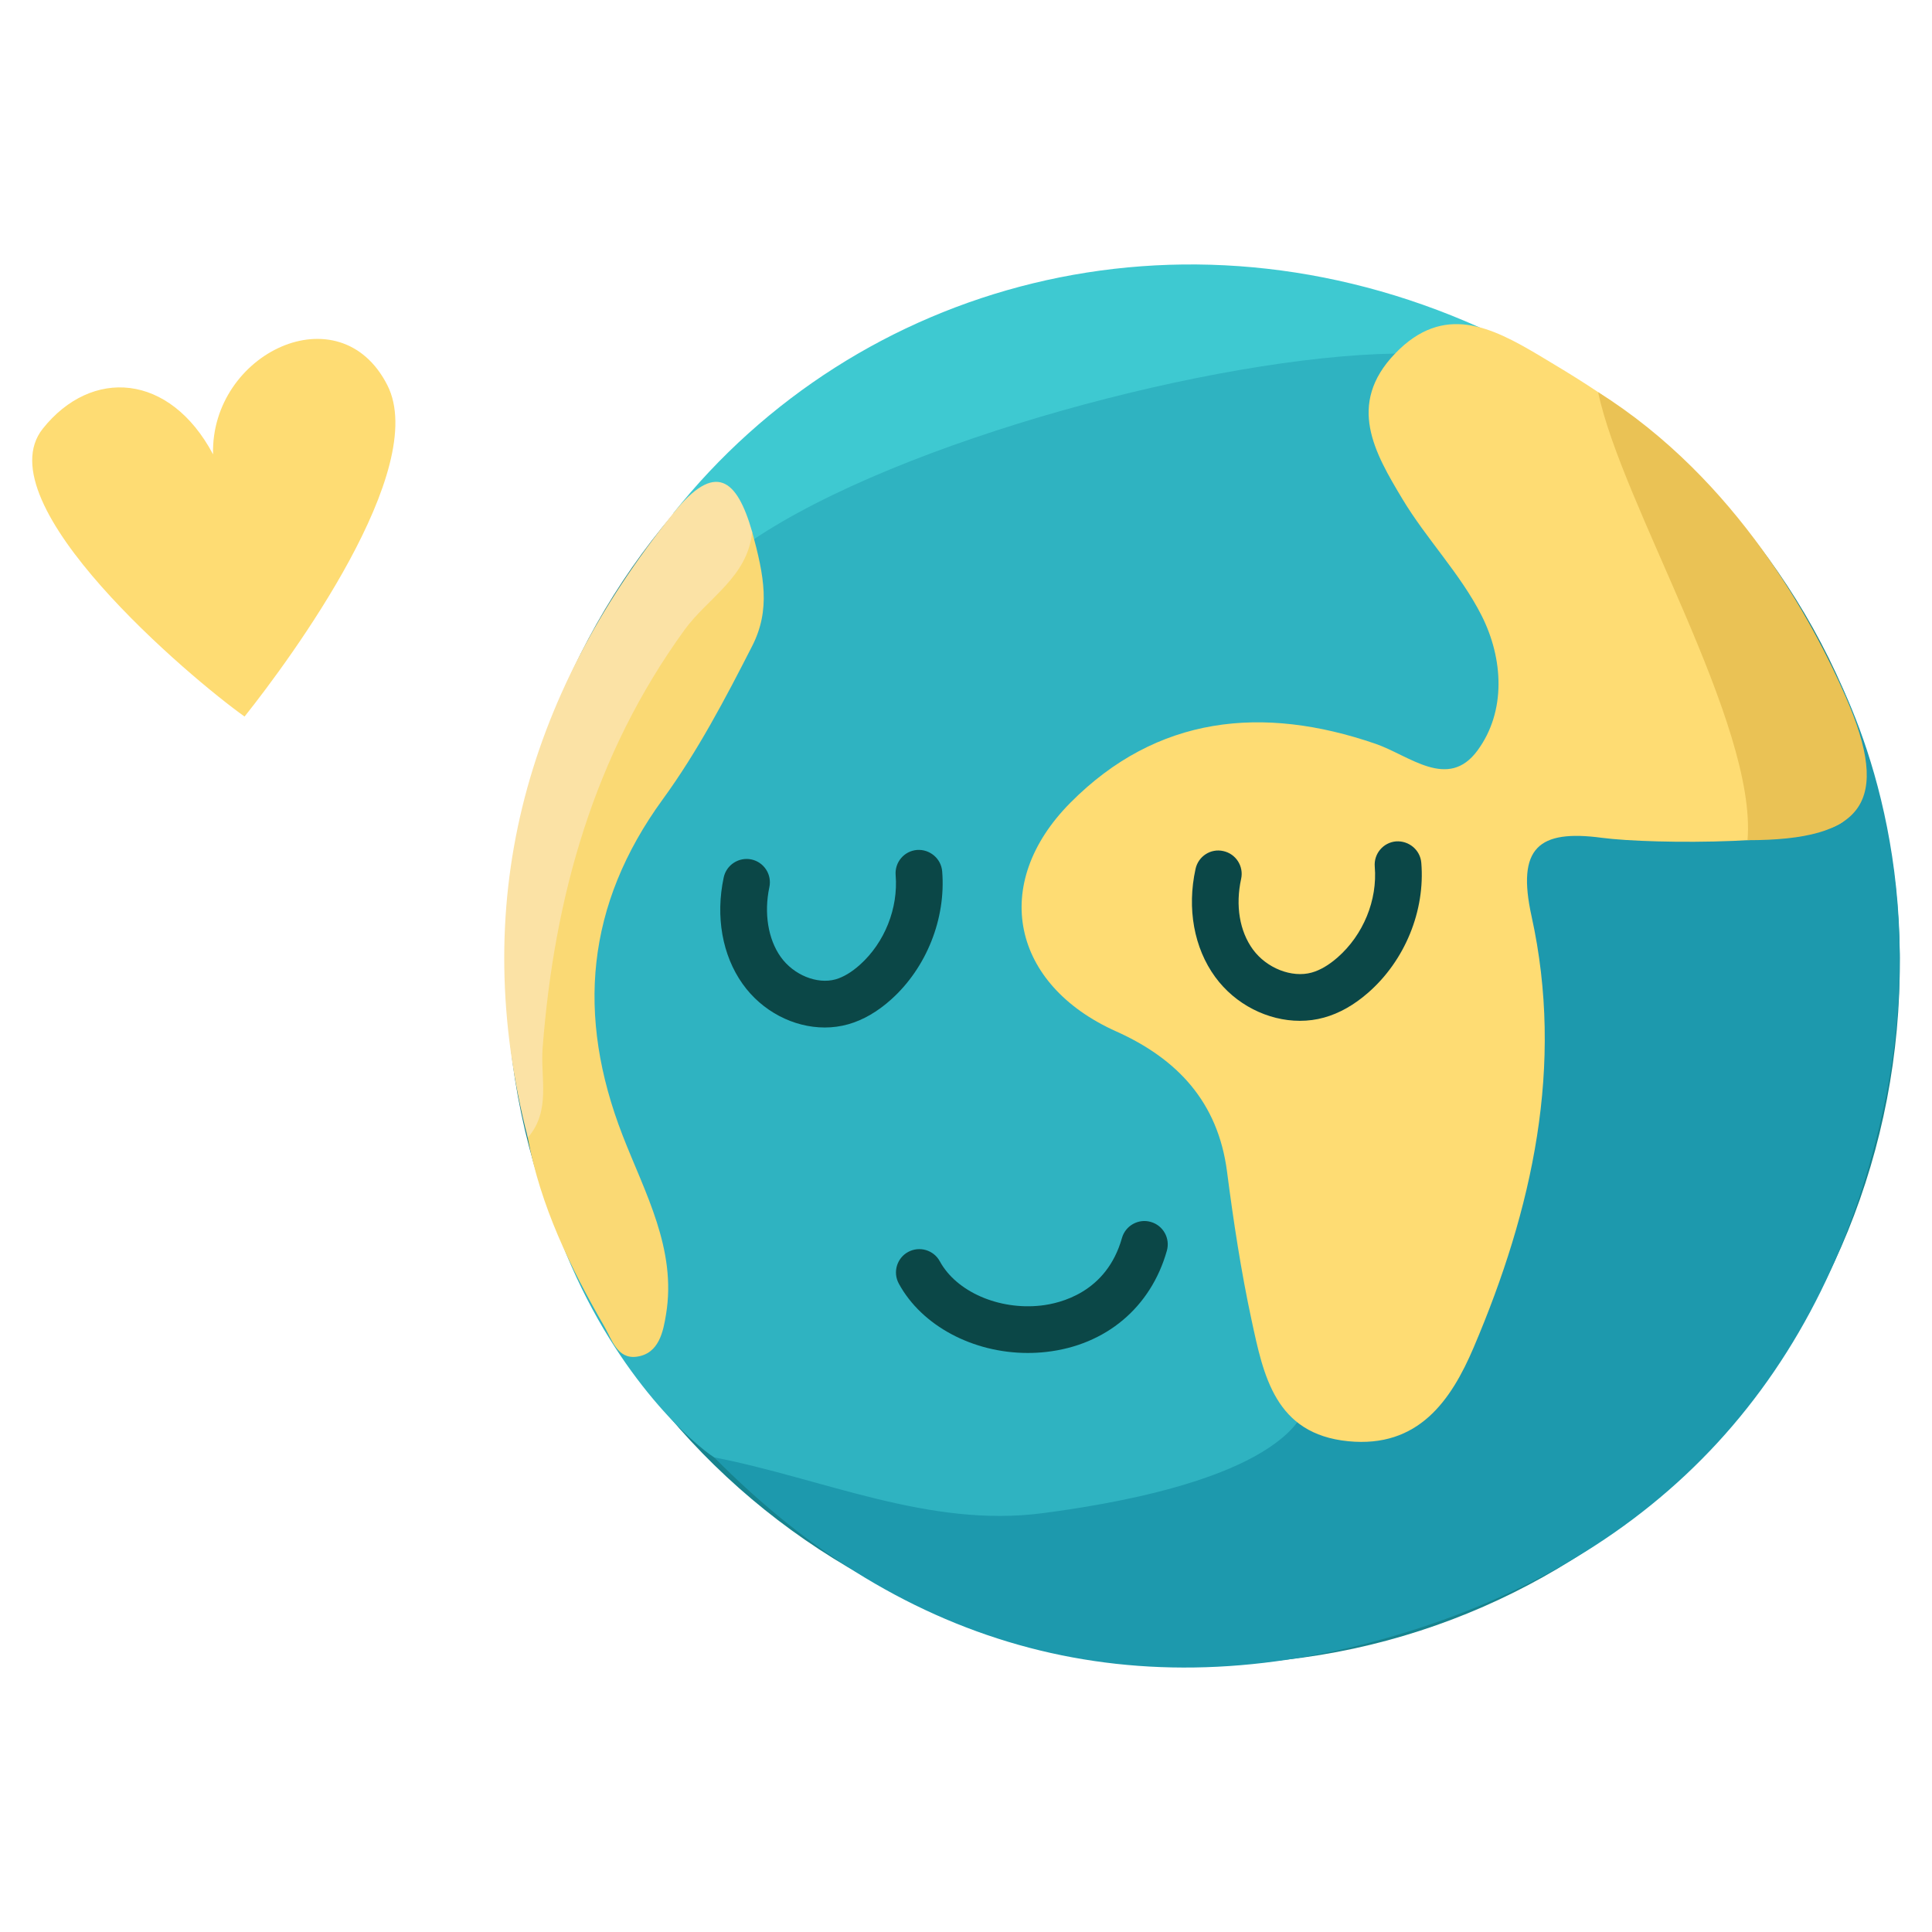
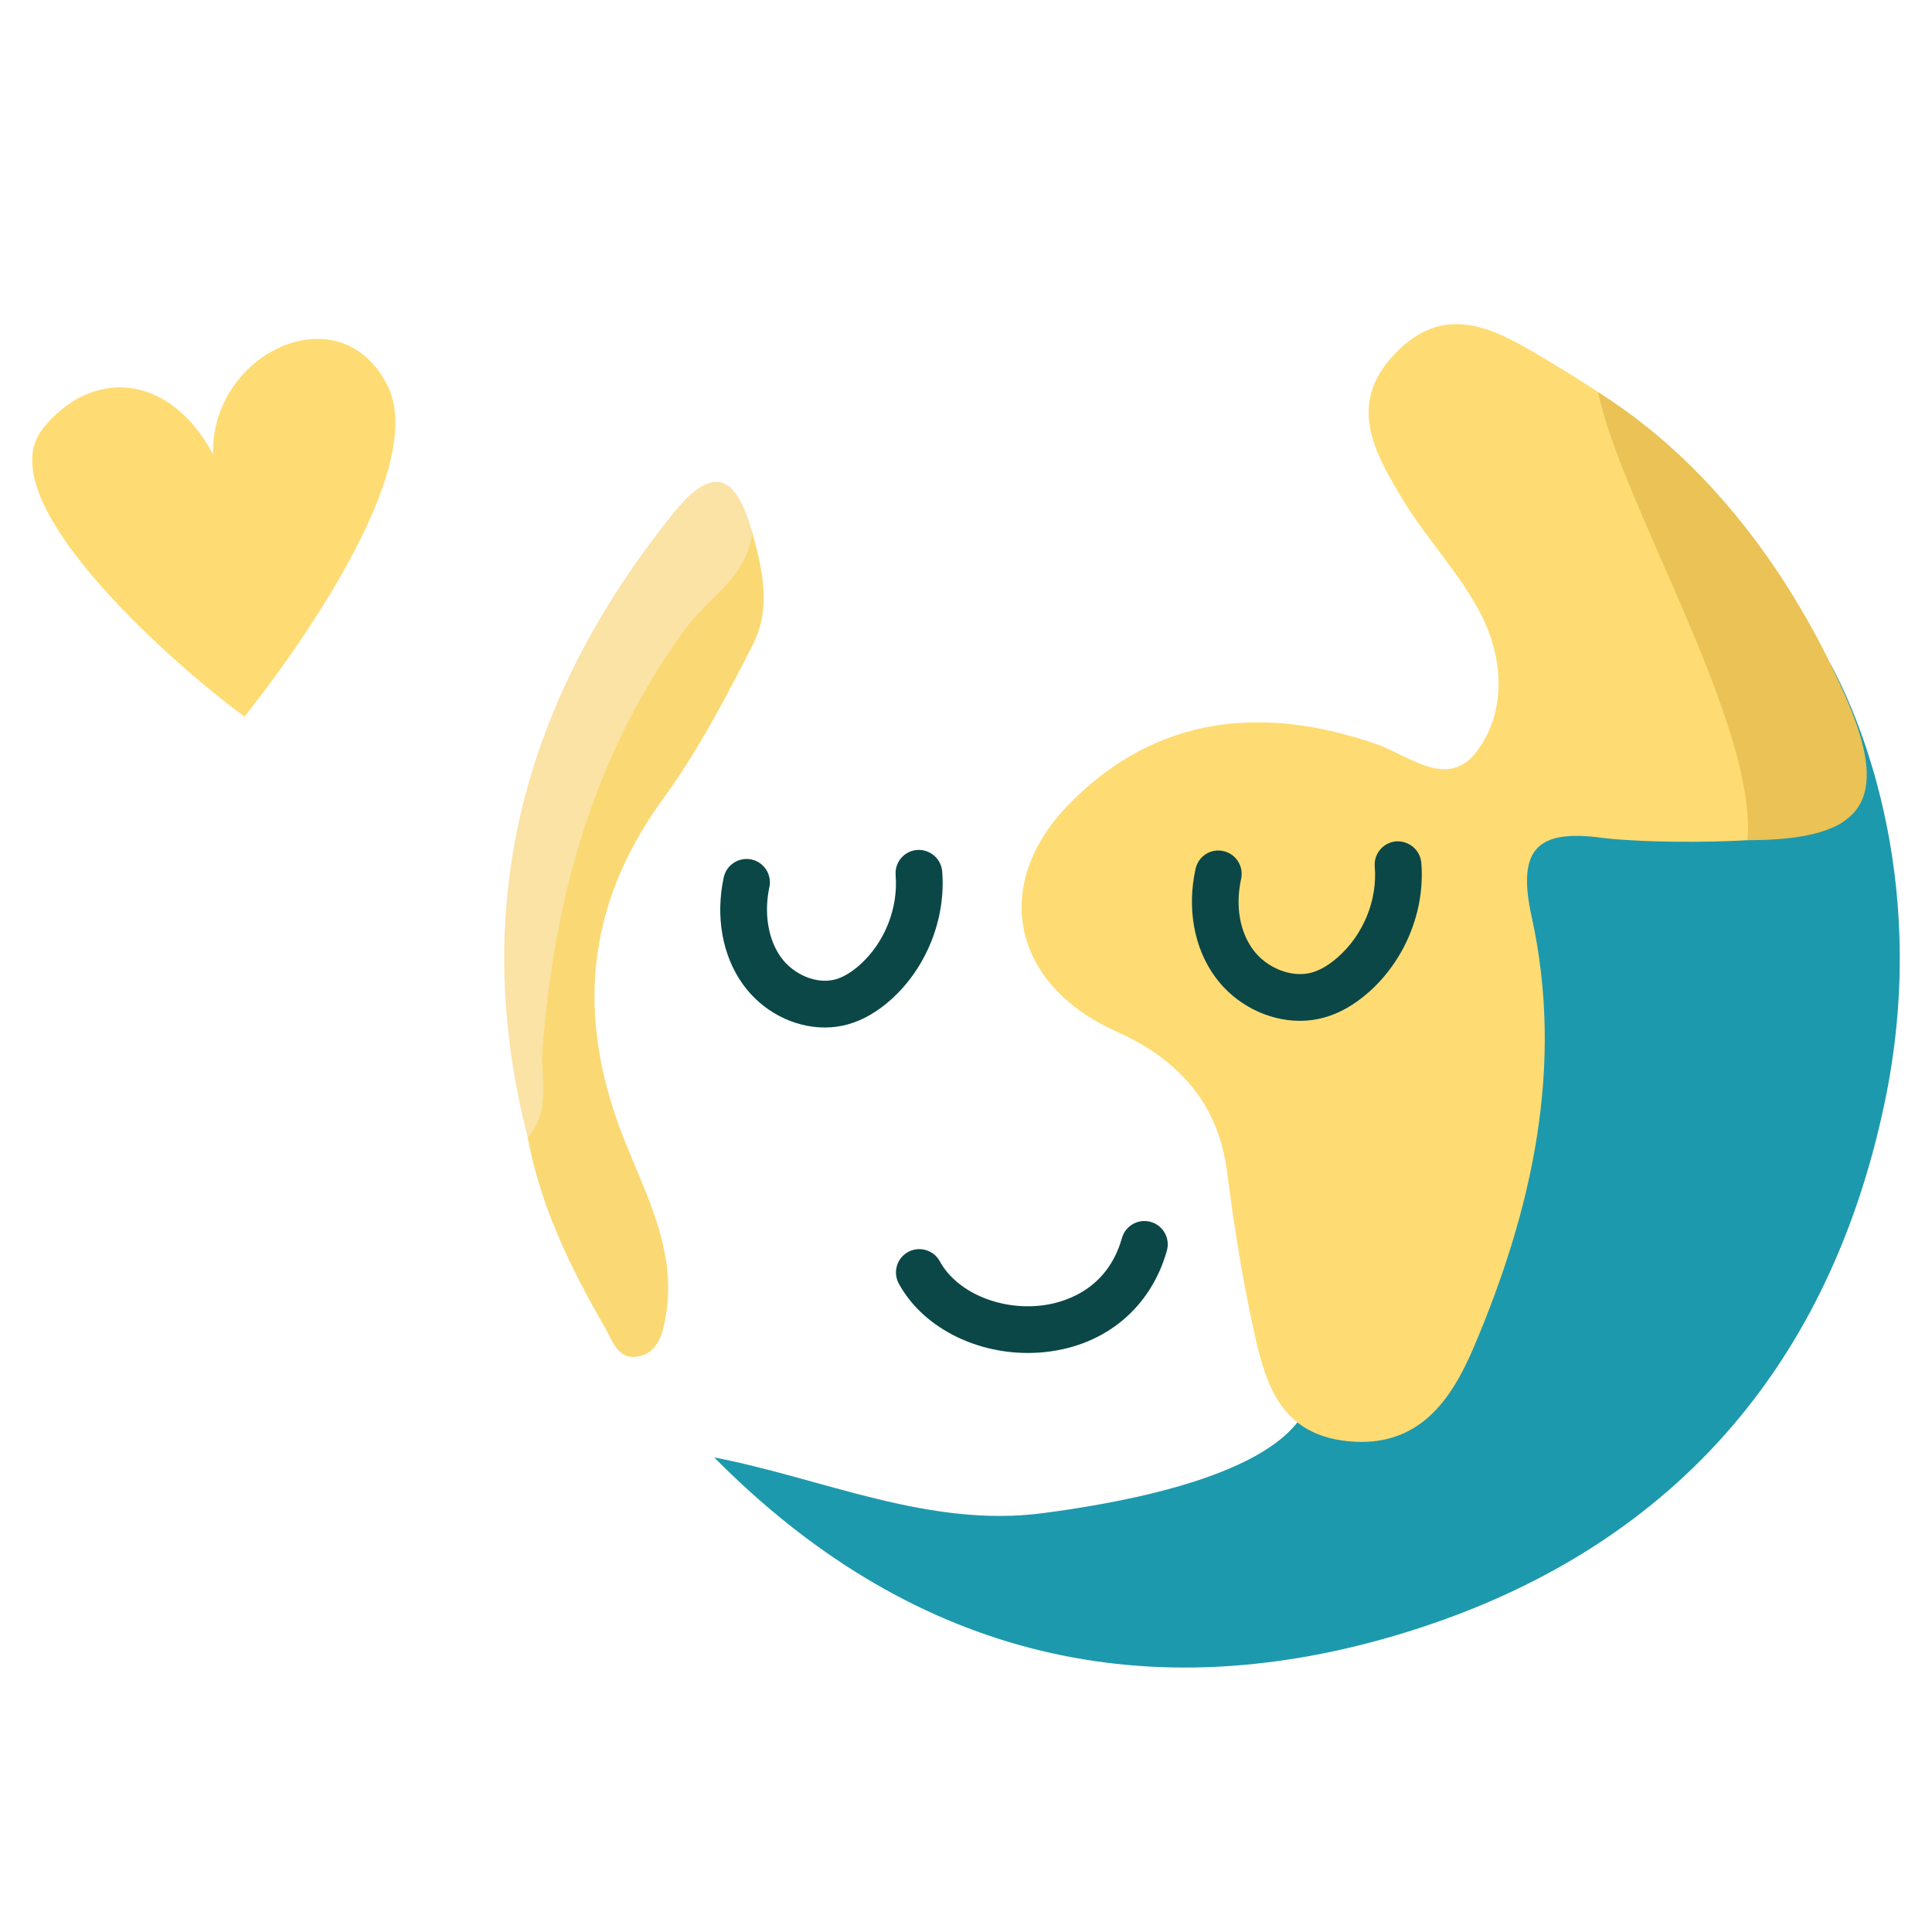
<svg xmlns="http://www.w3.org/2000/svg" version="1.1" id="Calque_1" x="0px" y="0px" viewBox="0 0 120 120" style="enable-background:new 0 0 120 120;" xml:space="preserve">
  <style type="text/css">
	.st0{fill-rule:evenodd;clip-rule:evenodd;fill:#FFE9FA;}
	.st1{fill:#FFDF91;}
	.st2{fill-rule:evenodd;clip-rule:evenodd;fill:#7BB9D7;}
	.st3{fill-rule:evenodd;clip-rule:evenodd;fill:#009FA8;}
	.st4{fill:#F2DBD1;}
	.st5{fill:#E7758A;}
	.st6{fill:#FFB035;}
	.st7{fill:#C1C1C1;}
	.st8{fill:#B5B5B5;}
	.st9{fill-rule:evenodd;clip-rule:evenodd;fill:#FFB135;}
	.st10{fill-rule:evenodd;clip-rule:evenodd;fill:#FFDF91;}
	.st11{fill:#C5C6C9;}
	.st12{fill:#7BB9D7;}
	.st13{fill:#8F8FEA;}
	.st14{fill:#8383E2;}
	.st15{fill:#116864;}
	.st16{fill:#FFCE43;}
	.st17{fill:#EDA2BF;}
	.st18{fill:none;stroke:#474747;stroke-linecap:round;stroke-linejoin:round;stroke-miterlimit:10;}
	.st19{fill:#CC7598;}
	.st20{fill:#EDD080;}
	.st21{fill:#D84B2B;}
	.st22{fill:#8C8C8C;}
	.st23{fill-rule:evenodd;clip-rule:evenodd;fill:#FFFFFF;}
	.st24{fill-rule:evenodd;clip-rule:evenodd;fill:#7F7F7F;}
	.st25{fill-rule:evenodd;clip-rule:evenodd;fill:#E0E0E0;}
	.st26{fill-rule:evenodd;clip-rule:evenodd;fill:#B7B7B7;}
	.st27{fill-rule:evenodd;clip-rule:evenodd;fill:#D84B2B;}
	.st28{fill-rule:evenodd;clip-rule:evenodd;fill:#00A997;}
	.st29{fill:#FFFFFF;}
	.st30{fill:#F2F2F2;}
	.st31{fill:#211A17;}
	.st32{fill:#F99026;}
	.st33{fill:#28201D;}
	.st34{fill:#606060;}
	.st35{fill:#F8A831;}
	.st36{fill:#009FA8;}
	.st37{fill:#F6F19B;}
	.st38{fill:#905C25;}
	.st39{fill:#C6C128;}
	.st40{fill:#C4B22A;}
	.st41{fill:#E8E834;}
	.st42{fill:#314F1D;}
	.st43{fill:#365B1E;}
	.st44{fill:#223A13;}
	.st45{fill:#517A36;}
	.st46{fill:#325920;}
	.st47{fill:#659947;}
	.st48{fill:#29A5AE;}
	.st49{fill:#FFBF8A;}
	.st50{fill:#F4B184;}
	.st51{fill:#6B4F47;}
	.st52{opacity:0.15;}
	.st53{fill:#97EBFF;}
	.st54{fill:#0096A1;}
	.st55{fill:#0095A0;}
	.st56{fill:none;stroke:#FFB135;stroke-width:4;stroke-linecap:round;stroke-miterlimit:10;}
	.st57{fill:#FFE29C;}
	.st58{fill:none;stroke:#FFB135;stroke-width:8;stroke-linecap:round;stroke-miterlimit:10;}
	.st59{fill:none;stroke:#FFB135;stroke-width:9;stroke-linecap:round;stroke-miterlimit:10;}
	.st60{fill:none;stroke:#FFB035;stroke-width:8;stroke-linecap:round;stroke-miterlimit:10;}
	.st61{fill:none;stroke:#0095A0;stroke-width:8;stroke-linecap:round;stroke-linejoin:round;stroke-miterlimit:10;}
	.st62{fill:#EA6654;}
	.st63{fill:#F9C498;}
	.st64{fill:#9D6661;}
	.st65{fill:#F9EFE1;}
	.st66{fill:#2C3030;}
	.st67{fill:none;stroke:#B2B2B2;stroke-width:0.5;stroke-miterlimit:10;}
	.st68{fill:#EF7B33;}
	.st69{fill:#E26149;}
	.st70{fill:#E8AE82;}
	.st71{fill:#EAB28C;}
	.st72{fill:#1D99AD;}
	.st73{fill:#3EC9D1;}
	.st74{fill:#FEDC73;}
	.st75{fill:#2FB3C1;}
	.st76{fill:#0B4747;}
	.st77{fill:#16838E;}
	.st78{fill:#EAC255;}
	.st79{fill:#FAD974;}
	.st80{fill:#FBE2A5;}
	.st81{fill:#00CFB9;}
	.st82{fill-rule:evenodd;clip-rule:evenodd;fill:#C5C6C9;}
	.st83{fill:#A5A9AA;}
	.st84{fill:#F9A72F;}
	.st85{fill-rule:evenodd;clip-rule:evenodd;fill:#DF4A4A;}
	.st86{fill:#7DD3CC;}
	.st87{fill:#73BCB5;}
	.st88{fill:#78C4BC;}
	.st89{fill:#FCDF90;}
	.st90{fill:#EDD296;}
	.st91{fill:#6A96E5;}
	.st92{fill-rule:evenodd;clip-rule:evenodd;fill:#FCDF90;}
	.st93{fill:#4A69A0;}
	.st94{fill:#4877BC;}
	.st95{fill:#152F42;}
	.st96{fill:#3561AF;}
	.st97{fill:#B2B2F7;}
	.st98{fill:#A29DCE;}
	.st99{fill:#D6C18E;}
	.st100{fill:#CCCCFF;}
	.st101{fill:#EAE3FF;}
	.st102{fill:#6654B5;}
	.st103{fill-rule:evenodd;clip-rule:evenodd;fill:#FFE0B3;}
	.st104{fill-rule:evenodd;clip-rule:evenodd;fill:#F9D375;}
	.st105{fill-rule:evenodd;clip-rule:evenodd;fill:#A29DCE;}
	.st106{fill:none;stroke:#6654B5;stroke-width:0.5;stroke-linecap:round;stroke-miterlimit:10;}
	.st107{fill:#FFDCF1;}
	.st108{fill:#66384F;}
	.st109{fill:#B7F9EE;}
	.st110{fill:#127C79;}
	.st111{fill:#F5959D;}
	.st112{fill:#F18995;}
	.st113{fill:#F9B2A0;}
	.st114{fill:#FFE0B3;}
	.st115{fill:#FCC7A8;}
	.st116{fill:#9CD5DD;}
	.st117{fill:#ADDCE6;}
	.st118{fill:#6EC3D0;}
	.st119{fill:#FCB29B;}
	.st120{fill:#123568;}
	.st121{fill:#3A6ACC;}
	.st122{fill-rule:evenodd;clip-rule:evenodd;fill:#003B3F;}
	.st123{fill-rule:evenodd;clip-rule:evenodd;fill:none;stroke:#003B3F;stroke-width:4;stroke-linecap:round;stroke-miterlimit:10;}
	.st124{opacity:0.24;fill:#FFB048;}
	.st125{fill-rule:evenodd;clip-rule:evenodd;fill:#7575C6;}
	.st126{opacity:0.5;fill-rule:evenodd;clip-rule:evenodd;fill:#FFE0B3;}
	.st127{fill:none;stroke:#009FA8;stroke-width:2;stroke-linecap:round;stroke-miterlimit:10;}
	.st128{fill-rule:evenodd;clip-rule:evenodd;fill:#EA6654;}
	.st129{fill:none;stroke:#FFFFFF;stroke-width:2;stroke-linecap:round;stroke-linejoin:round;stroke-miterlimit:10;}
	.st130{fill-rule:evenodd;clip-rule:evenodd;fill:#FFEAA3;}
	.st131{fill-rule:evenodd;clip-rule:evenodd;fill:#FFBB00;}
	
		.st132{fill-rule:evenodd;clip-rule:evenodd;fill:none;stroke:#7F7F7F;stroke-linecap:round;stroke-linejoin:round;stroke-miterlimit:10;}
	.st133{fill:#00937E;}
	.st134{fill:#00A997;}
	.st135{fill:#47BFAB;}
	.st136{fill:none;stroke:#00A997;stroke-miterlimit:10;}
	.st137{fill:#FA6800;}
	.st138{fill-rule:evenodd;clip-rule:evenodd;fill:#FA6800;}
	.st139{fill:#FFBB00;}
	.st140{fill-rule:evenodd;clip-rule:evenodd;fill:none;stroke:#003B3F;stroke-width:2;stroke-linecap:round;stroke-miterlimit:10;}
	.st141{fill:#FFB135;}
	.st142{fill:#32B4B7;}
	.st143{fill:#DB5B4D;}
	.st144{fill:#8E6A4A;}
	.st145{fill:#A58067;}
	.st146{fill:#F7C831;}
	.st147{fill:#F9DC30;}
	.st148{fill:#91CC6A;}
	.st149{fill:#7CB259;}
	.st150{fill:#4F8899;}
	.st151{fill:#5BC4D6;}
	.st152{fill:#F2D491;}
	.st153{fill:none;stroke:#009FA8;stroke-width:0.5;stroke-linecap:round;stroke-miterlimit:10;}
	.st154{fill-rule:evenodd;clip-rule:evenodd;fill:#41717C;}
	.st155{fill:#F7CF7F;}
	.st156{fill:#1B594F;}
	.st157{fill:#474747;}
	.st158{fill:#F2EADA;}
	.st159{fill:#F9F9F9;}
	.st160{fill:#C0BCBC;}
	.st161{fill:#DDDDDD;}
	.st162{fill:#BABABA;}
	.st163{fill:#A8A8A8;}
	.st164{fill:#E8E8E8;}
	.st165{fill:#D3D3D3;}
	.st166{fill:#67DFEF;}
	.st167{fill:#D8D8D8;}
	.st168{fill:#F5EFE0;}
	.st169{fill:#FFFFFF;stroke:#E5E0D3;stroke-miterlimit:10;}
	.st170{fill:#CECAC0;}
	.st171{fill:#B7B7B7;}
	.st172{fill:#C9C9C9;}
	.st173{opacity:0.3;}
	.st174{fill:#C6701A;}
	.st175{opacity:0.3;fill:#FFFFFF;}
	.st176{fill:none;stroke:#FF6767;stroke-width:9;stroke-linecap:round;stroke-miterlimit:10;}
	.st177{fill:none;stroke:#FF6767;stroke-width:8;stroke-linecap:round;stroke-miterlimit:10;}
	.st178{fill:none;stroke:#FF6767;stroke-width:8;stroke-linecap:round;stroke-linejoin:round;stroke-miterlimit:10;}
	.st179{clip-path:url(#SVGID_4_);}
	.st180{fill-rule:evenodd;clip-rule:evenodd;fill:#7DD3CC;}
	.st181{fill-rule:evenodd;clip-rule:evenodd;fill:#73BCB5;}
	.st182{clip-path:url(#SVGID_4_);fill-rule:evenodd;clip-rule:evenodd;fill:#FFFFFF;}
	
		.st183{clip-path:url(#SVGID_4_);fill-rule:evenodd;clip-rule:evenodd;fill:none;stroke:#3D7067;stroke-width:4;stroke-linecap:round;stroke-miterlimit:10;}
	.st184{fill:#056378;}
	.st185{fill:#01B4B3;}
	.st186{fill:#E9DBE5;}
	.st187{fill:#301F12;}
	.st188{fill:#563E2E;}
	.st189{fill:#008895;}
	.st190{fill:#49C1C2;}
	.st191{opacity:0.2;fill:#056378;}
	.st192{fill:#029A9A;}
	.st193{fill:#008E88;}
	.st194{fill:#B8E3EC;}
	.st195{fill:#CAE9F0;}
	.st196{fill-rule:evenodd;clip-rule:evenodd;fill:#D9F5FF;}
	.st197{fill:#C19162;}
	.st198{fill:#EBEBEB;}
	.st199{fill:#DEAF74;}
	.st200{fill:#F2BC7A;}
	.st201{opacity:0.9;fill:#B28052;}
	.st202{fill:#8D6236;}
	.st203{fill:#271A09;}
	.st204{fill:none;stroke:#A8794E;stroke-miterlimit:10;}
	.st205{fill:#AE7E4E;}
</style>
  <g>
    <g>
-       <path class="st77" d="M117.999,59.5c0.19,24.064-18.789,43.623-42.557,43.858    c-24.317,0.24-43.884-18.869-43.985-42.954    c-0.1-24.014,18.992-43.445,42.829-43.587    C98.312,16.673,117.811,35.713,117.999,59.5z" />
-       <path class="st75" d="M44.357,90.52c-1.123-0.703-5.936-4.772-9.174-12.603    c-2.608-6.308,2.041-8.103-0.325-13.215c-3.769-8.144-1.097-8.684,4.486-15.738    c4.552-5.751,9.428-8.74,6.154-16.383c5.339-7.326,33.474-13.877,41.153-10.62    c-1.442,4.681,9.922,11.789,8.937,27.987c-6.415-1.544-13.986-2.639-19.937,0    c-6.795,3.013-5.788,1.827-5.169,8.711c0.367,4.079,1.2,3.973,5.538,5.12    c5.944,1.572,4.433,6.876,4.677,12.061c0.205,4.374-1.373,6.532,0.728,10.338    c0.156,3.282-7.992,8.046-10.176,8.565C61.728,97.008,52.731,95.68,44.357,90.52    z" />
      <path class="st72" d="M44.357,90.52c6.782,1.317,13.331,4.393,20.402,3.466    c3.814-0.5,12.922-1.922,15.827-5.644c6.423-2.163,5.744,2.44,10.2-7.358    c2.179-4.79,2.321-7.24,3.938-12.158c2.833-1.544-2.652-14.359-1.477-16.814    c0.957-1.999,18.244-9.514,20.434-10.801c2.119,3.894,6.168,14.104,3.359,27.371    c-3.583,16.921-13.922,28.163-30.428,33.018    C70.545,106.324,56.257,102.55,44.357,90.52z" />
-       <path class="st73" d="M86.649,21.962c-11.093,0.174-30.726,5.39-39.931,11.604    c-3.077-2.552-1.53-0.923-4.9-1.686c11.431-14.375,31.492-19.872,50.076-11.546    C93.316,20.971,90.086,21.936,86.649,21.962z" />
      <path class="st74" d="M114.62,50.901c-1.465,1.618-12.05,1.546-15.128,1.136    c-3.926-0.523-5.303,0.608-4.364,4.874c2.044,9.278,0.055,18.202-3.592,26.773    c-1.414,3.324-3.449,6.258-7.789,5.834c-4.553-0.444-5.269-4.084-6.012-7.534    c-0.655-3.039-1.122-6.127-1.522-9.212c-0.561-4.324-3.086-7.009-6.897-8.716    c-6.458-2.892-7.847-9.145-2.831-14.199c5.374-5.415,11.939-6.071,18.948-3.66    c2.118,0.729,4.501,2.909,6.333,0.422c1.796-2.437,1.613-5.713,0.251-8.4    c-1.307-2.578-3.417-4.735-4.915-7.233c-1.712-2.854-3.479-5.873-0.453-9.024    c3.02-3.144,5.988-1.65,8.962,0.119c4.028,2.397,7.968,4.892,10.71,8.843    C109.912,37.633,113.824,42.986,114.62,50.901z" />
      <path class="st78" d="M108.542,52.186c0.597-7.191-7.83-20.873-9.279-27.828    c8.681,5.454,13.369,14.311,15.382,18.935    C117.493,49.829,115.77,52.186,108.542,52.186z" />
      <path class="st79" d="M46.719,33.036c0.747,2.745,1.15,4.838-0.001,7.092    c-1.667,3.268-3.396,6.558-5.548,9.512c-4.784,6.568-5.385,13.446-2.498,20.884    c1.386,3.571,3.364,7.064,2.698,11.107c-0.17,1.035-0.421,2.468-1.853,2.64    c-1.179,0.142-1.518-1.081-1.959-1.845c-2.134-3.693-3.995-7.514-4.777-11.763    c-0.475-7.806-0.067-15.493,3.128-22.792    C38.42,42.135,41.31,36.665,46.719,33.036z" />
      <path class="st80" d="M46.719,33.036c-0.275,2.807-2.756,4.092-4.204,6.089    c-5.614,7.747-8.089,16.555-8.811,25.962c-0.145,1.882,0.531,3.906-0.922,5.575    c-3.722-14.497-0.209-27.288,9.038-38.783    C44.438,28.625,45.774,29.739,46.719,33.036z" />
    </g>
    <g>
      <path class="st76" d="M51.227,63.82c-1.934,0-3.893-1.001-5.104-2.71    c-1.262-1.777-1.69-4.188-1.172-6.612c0.168-0.784,0.945-1.279,1.72-1.116    c0.783,0.167,1.283,0.937,1.116,1.72c-0.343,1.609-0.081,3.228,0.701,4.33    c0.796,1.122,2.258,1.721,3.413,1.397c0.487-0.14,0.997-0.445,1.513-0.908    c1.536-1.377,2.384-3.51,2.216-5.566c-0.065-0.798,0.529-1.498,1.327-1.563    c0.788-0.057,1.497,0.529,1.563,1.327c0.241,2.94-0.974,5.991-3.169,7.96    c-0.848,0.761-1.741,1.278-2.656,1.538    C52.215,63.754,51.722,63.82,51.227,63.82z" />
    </g>
    <g>
      <path class="st76" d="M80.739,63.405c-1.99,0-4.01-1.007-5.261-2.723    c-1.316-1.802-1.761-4.25-1.22-6.715c0.171-0.782,0.943-1.284,1.726-1.105    c0.782,0.171,1.277,0.944,1.105,1.726c-0.362,1.654-0.096,3.252,0.731,4.384    c0.847,1.16,2.412,1.779,3.645,1.438c0.522-0.144,1.063-0.46,1.607-0.935    c1.605-1.402,2.493-3.566,2.317-5.649c-0.067-0.798,0.526-1.499,1.324-1.566    c0.792-0.052,1.498,0.526,1.566,1.324c0.25,2.984-1.014,6.078-3.3,8.074    c-0.874,0.765-1.797,1.286-2.741,1.546C81.749,63.34,81.245,63.405,80.739,63.405    z" />
    </g>
    <g>
      <path class="st76" d="M63.839,84.035c-3.394,0-6.584-1.677-8.013-4.309    c-0.382-0.703-0.122-1.584,0.582-1.966c0.703-0.379,1.583-0.122,1.966,0.582    c1.024,1.885,3.659,3.041,6.281,2.748c1.194-0.133,4.076-0.809,5.031-4.194    c0.217-0.77,1.021-1.221,1.789-1.001c0.771,0.217,1.219,1.018,1.001,1.789    c-0.994,3.524-3.797,5.875-7.499,6.288    C64.597,84.015,64.217,84.035,63.839,84.035z" />
    </g>
    <path class="st74" d="M15.19,44.506C11.86,42.139-1.038,31.258,2.66,26.623   c3.026-3.792,7.881-3.465,10.573,1.595c-0.156-6.283,7.87-10.118,10.827-4.292   C26.706,29.141,18.088,40.87,15.19,44.506" />
  </g>
</svg>